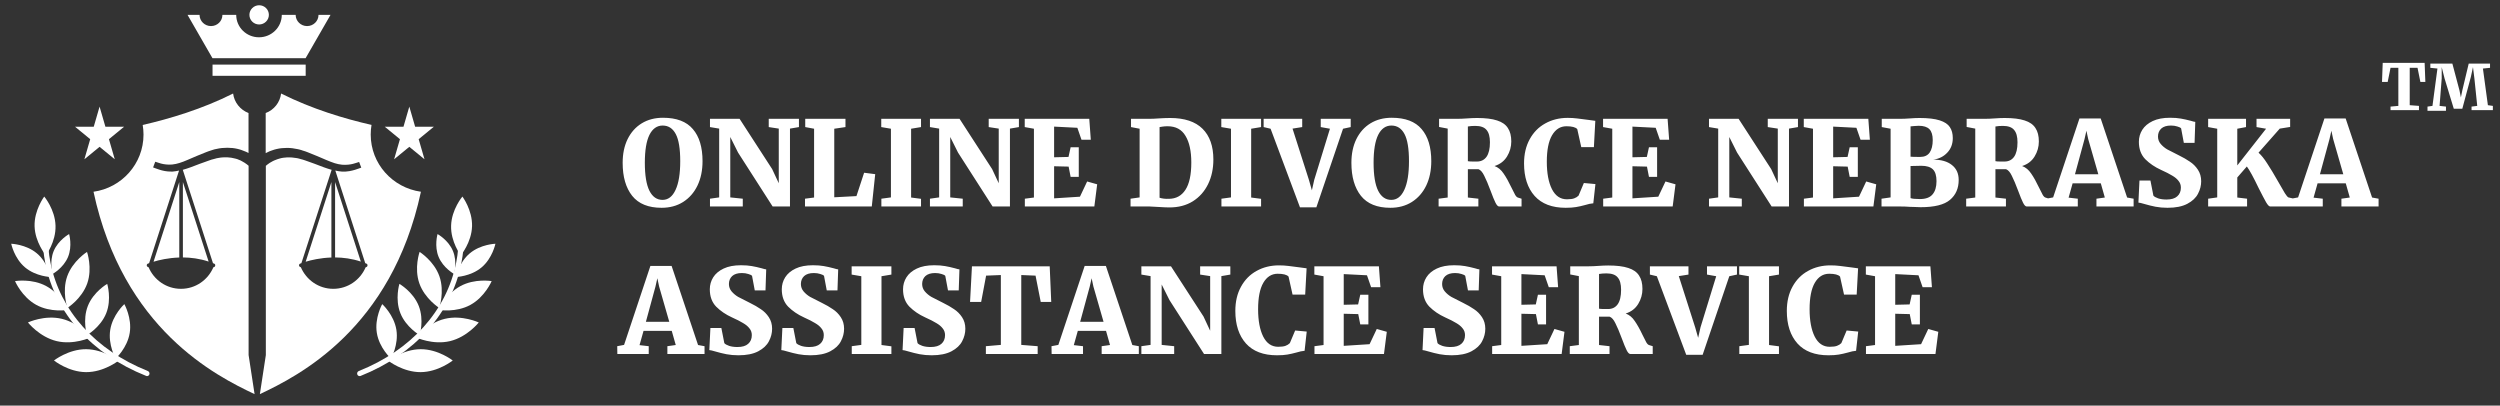
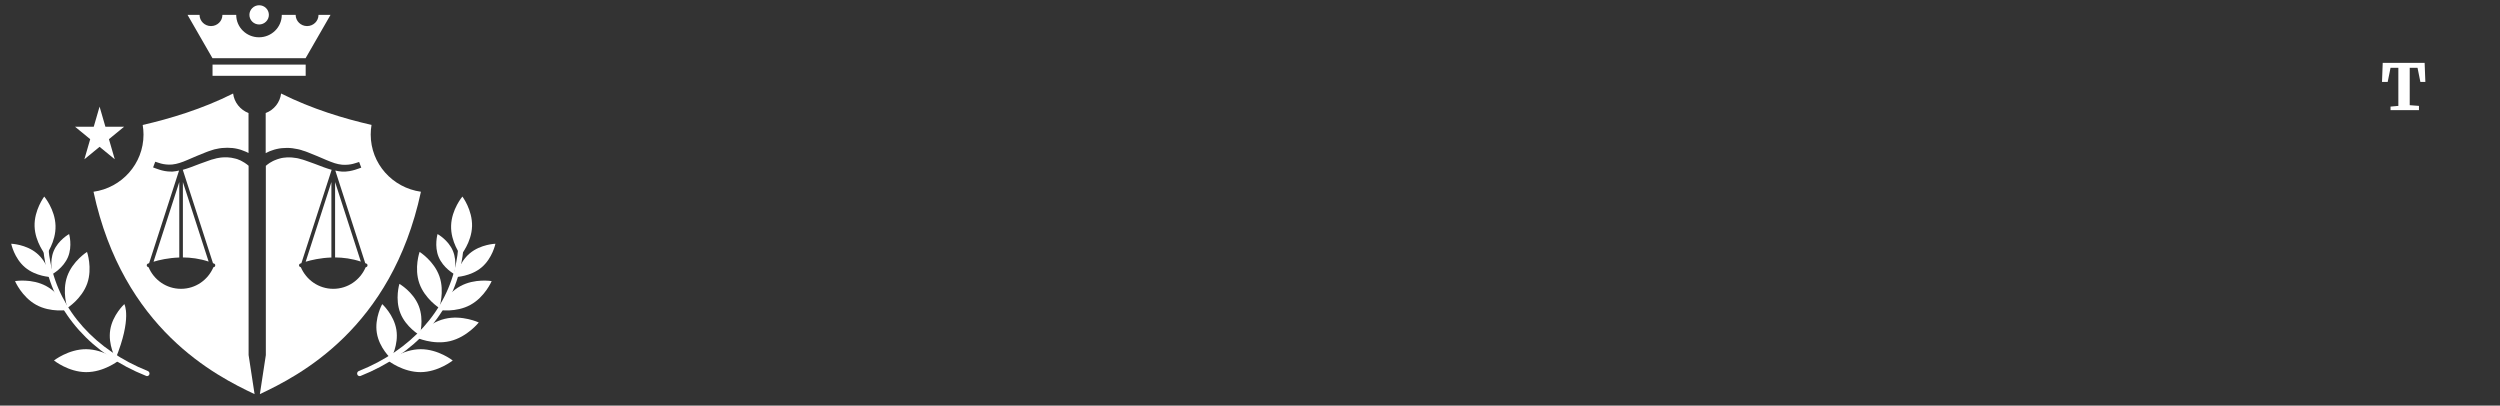
<svg xmlns="http://www.w3.org/2000/svg" width="339" height="55" viewBox="0 0 339 55" fill="none">
  <rect x="0" y="0" width="339" height="55" fill="#333333" stroke="none" />
  <path d="M325.216 9.198H324.156L323.771 11.11H323L323.096 8.529H328.781L328.878 11.11H328.203L327.818 9.198H326.758V14.263L328.011 14.359V14.932H324.156V14.454L325.216 14.359V9.198Z" fill="#ffffff" />
-   <path d="M330.517 9.294L329.553 9.198V8.625H332.541L333.504 12.256L333.697 13.212L333.89 12.256L334.757 8.625H337.648V9.198L336.684 9.294L337.358 14.263L338.033 14.359V14.932H335.142V14.454L335.913 14.359L335.528 10.632L335.335 9.103L335.046 10.441L333.89 14.741H332.733L331.481 10.632L331.095 9.103V10.632L330.806 14.359L331.673 14.454V15.028H329.168V14.454L329.842 14.359L330.517 9.294Z" fill="#ffffff" />
-   <path d="M89.712 28.176C87.92 28.176 86.592 27.637 85.728 26.56C84.864 25.472 84.432 23.979 84.432 22.08C84.432 20.853 84.656 19.781 85.104 18.864C85.563 17.936 86.203 17.221 87.024 16.72C87.845 16.219 88.805 15.968 89.904 15.968C91.739 15.968 93.088 16.48 93.952 17.504C94.827 18.517 95.264 19.968 95.264 21.856C95.264 23.104 95.035 24.208 94.576 25.168C94.117 26.117 93.467 26.859 92.624 27.392C91.792 27.915 90.821 28.176 89.712 28.176ZM89.856 17.024C89.088 17.024 88.491 17.445 88.064 18.288C87.648 19.131 87.44 20.389 87.44 22.064C87.44 23.771 87.648 25.04 88.064 25.872C88.48 26.693 89.072 27.104 89.84 27.104C90.597 27.104 91.184 26.656 91.6 25.76C92.027 24.853 92.24 23.557 92.24 21.872C92.24 20.165 92.037 18.933 91.632 18.176C91.227 17.408 90.635 17.024 89.856 17.024ZM97.521 17.44L96.273 17.232V16.112H100.289L104.705 22.928L105.601 24.848V17.44L104.241 17.232V16.112H108.337V17.232L107.121 17.44V28H104.769L100.081 20.688L99.025 18.576V26.768L100.721 26.944V28H96.273V26.944L97.521 26.768V17.44ZM110.39 17.456L109.19 17.232V16.112H114.646V17.232L113.126 17.456V26.752L116.134 26.592L117.174 23.424L118.678 23.616L118.214 28H109.158V26.944L110.39 26.784V17.456ZM120.81 17.456L119.498 17.232V16.112H124.89V17.232L123.546 17.456V26.784L124.89 26.96V28H119.514V26.944L120.81 26.768V17.456ZM127.348 17.44L126.1 17.232V16.112H130.116L134.532 22.928L135.428 24.848V17.44L134.068 17.232V16.112H138.164V17.232L136.948 17.44V28H134.596L129.908 20.688L128.852 18.576V26.768L130.548 26.944V28H126.1V26.944L127.348 26.768V17.44ZM140.201 17.456L138.953 17.232V16.112H147.705L147.913 18.944H146.649L146.089 17.328L142.937 17.168V21.328L144.889 21.28L145.177 19.968H146.281V23.984H145.177L144.905 22.592L142.937 22.544V26.896L146.441 26.672L147.417 24.608L148.777 24.992L148.393 28H138.969V26.944L140.201 26.784V17.456ZM154.533 17.456L153.365 17.232V16.112H155.861C156.213 16.112 156.687 16.091 157.285 16.048C157.423 16.037 157.631 16.027 157.909 16.016C158.197 16.005 158.453 16 158.677 16C160.618 16 162.079 16.485 163.061 17.456C164.042 18.427 164.533 19.819 164.533 21.632C164.533 22.88 164.293 23.995 163.813 24.976C163.333 25.957 162.645 26.731 161.749 27.296C160.853 27.851 159.797 28.128 158.581 28.128C158.25 28.128 157.754 28.107 157.093 28.064C156.474 28.021 156.074 28 155.893 28H153.301V26.944L154.533 26.768V17.456ZM157.237 26.816C157.61 26.933 158.037 26.981 158.517 26.96C159.477 26.949 160.218 26.544 160.741 25.744C161.274 24.933 161.541 23.696 161.541 22.032C161.541 20.496 161.279 19.296 160.757 18.432C160.245 17.557 159.434 17.12 158.325 17.12C158.069 17.12 157.839 17.136 157.637 17.168C157.434 17.2 157.301 17.221 157.237 17.232V26.816ZM166.922 17.456L165.61 17.232V16.112H171.002V17.232L169.658 17.456V26.784L171.002 26.96V28H165.626V26.944L166.922 26.768V17.456ZM171.348 16.112H176.58V17.232L175.268 17.44L177.492 24.4L177.892 25.808L178.212 24.384L180.34 17.456L179.092 17.232V16.112H183.156V17.232L182.116 17.456L178.5 28.112H176.276L172.292 17.456L171.348 17.232V16.112ZM188.53 28.176C186.738 28.176 185.41 27.637 184.546 26.56C183.682 25.472 183.25 23.979 183.25 22.08C183.25 20.853 183.474 19.781 183.922 18.864C184.38 17.936 185.02 17.221 185.842 16.72C186.663 16.219 187.623 15.968 188.722 15.968C190.556 15.968 191.906 16.48 192.77 17.504C193.644 18.517 194.082 19.968 194.082 21.856C194.082 23.104 193.852 24.208 193.394 25.168C192.935 26.117 192.284 26.859 191.442 27.392C190.61 27.915 189.639 28.176 188.53 28.176ZM188.674 17.024C187.906 17.024 187.308 17.445 186.882 18.288C186.466 19.131 186.258 20.389 186.258 22.064C186.258 23.771 186.466 25.04 186.882 25.872C187.298 26.693 187.89 27.104 188.658 27.104C189.415 27.104 190.002 26.656 190.418 25.76C190.844 24.853 191.058 23.557 191.058 21.872C191.058 20.165 190.855 18.933 190.45 18.176C190.044 17.408 189.452 17.024 188.674 17.024ZM195.075 26.944L196.307 26.784V17.44L195.139 17.216V16.112H197.603C197.805 16.112 198.024 16.107 198.259 16.096C198.504 16.085 198.691 16.075 198.819 16.064C199.395 16.021 199.885 16 200.291 16C201.432 16 202.339 16.112 203.011 16.336C203.683 16.549 204.168 16.891 204.467 17.36C204.776 17.819 204.931 18.427 204.931 19.184C204.931 19.909 204.739 20.587 204.355 21.216C203.971 21.845 203.405 22.277 202.659 22.512C203.149 22.693 203.56 23.035 203.891 23.536C204.232 24.027 204.584 24.656 204.947 25.424C205.16 25.872 205.331 26.208 205.459 26.432C205.587 26.645 205.72 26.768 205.859 26.8L206.323 26.944V28H203.283C203.123 28 202.957 27.829 202.787 27.488C202.616 27.147 202.397 26.613 202.131 25.888C201.8 25.003 201.512 24.32 201.267 23.84C201.032 23.349 200.771 23.051 200.483 22.944H199.043V26.784L200.467 26.944V28H195.075V26.944ZM200.275 21.904C200.829 21.904 201.261 21.691 201.571 21.264C201.88 20.827 202.035 20.171 202.035 19.296C202.035 18.528 201.88 17.968 201.571 17.616C201.272 17.253 200.765 17.072 200.051 17.072C199.667 17.072 199.331 17.099 199.043 17.152V21.856C199.181 21.888 199.411 21.904 199.731 21.904C200.051 21.904 200.232 21.904 200.275 21.904ZM212.308 28.176C210.462 28.176 209.06 27.643 208.1 26.576C207.14 25.499 206.66 24.027 206.66 22.16C206.66 20.901 206.916 19.808 207.428 18.88C207.94 17.941 208.644 17.227 209.54 16.736C210.436 16.235 211.449 15.984 212.58 15.984C213.028 15.984 213.46 16.011 213.876 16.064C214.292 16.107 214.793 16.171 215.38 16.256C215.838 16.331 216.153 16.373 216.324 16.384L216.132 19.952H214.42L213.876 17.504C213.641 17.248 213.15 17.12 212.404 17.12C211.582 17.12 210.932 17.531 210.452 18.352C209.982 19.163 209.748 20.357 209.748 21.936C209.748 23.472 209.977 24.704 210.436 25.632C210.905 26.56 211.582 27.024 212.468 27.024C212.905 27.024 213.236 26.981 213.46 26.896C213.694 26.811 213.892 26.688 214.052 26.528L214.772 24.816L216.34 24.96L216.052 27.568C215.742 27.589 215.364 27.669 214.916 27.808C214.489 27.925 214.084 28.016 213.7 28.08C213.326 28.144 212.862 28.176 212.308 28.176ZM218.623 17.456L217.375 17.232V16.112H226.127L226.335 18.944H225.071L224.511 17.328L221.359 17.168V21.328L223.311 21.28L223.599 19.968H224.703V23.984H223.599L223.327 22.592L221.359 22.544V26.896L224.863 26.672L225.839 24.608L227.199 24.992L226.815 28H217.391V26.944L218.623 26.784V17.456ZM232.988 17.44L231.74 17.232V16.112H235.756L240.172 22.928L241.068 24.848V17.44L239.708 17.232V16.112H243.804V17.232L242.588 17.44V28H240.236L235.548 20.688L234.492 18.576V26.768L236.188 26.944V28H231.74V26.944L232.988 26.768V17.44ZM245.841 17.456L244.593 17.232V16.112H253.345L253.553 18.944H252.289L251.729 17.328L248.577 17.168V21.328L250.529 21.28L250.817 19.968H251.921V23.984H250.817L250.545 22.592L248.577 22.544V26.896L252.081 26.672L253.057 24.608L254.417 24.992L254.033 28H244.609V26.944L245.841 26.784V17.456ZM256.366 17.456L255.166 17.232V16.112H257.694C258.057 16.112 258.537 16.091 259.134 16.048C259.262 16.037 259.422 16.027 259.614 16.016C259.806 16.005 260.03 16 260.286 16C261.449 16 262.361 16.107 263.022 16.32C263.684 16.533 264.142 16.837 264.398 17.232C264.665 17.627 264.798 18.123 264.798 18.72C264.798 19.52 264.548 20.181 264.046 20.704C263.556 21.227 262.926 21.541 262.158 21.648C263.225 21.648 264.062 21.888 264.67 22.368C265.289 22.848 265.598 23.525 265.598 24.4C265.598 25.541 265.204 26.443 264.414 27.104C263.636 27.765 262.308 28.096 260.43 28.096C260.132 28.096 259.844 28.085 259.566 28.064C259.289 28.053 259.092 28.048 258.974 28.048C258.59 28.016 258.174 28 257.726 28H255.134V26.944L256.366 26.768V17.456ZM259.07 21.248C259.262 21.269 259.694 21.28 260.366 21.28C260.953 21.28 261.385 21.083 261.662 20.688C261.94 20.283 262.078 19.717 262.078 18.992C262.078 18.32 261.929 17.829 261.63 17.52C261.332 17.211 260.846 17.056 260.174 17.056C260.014 17.056 259.828 17.067 259.614 17.088C259.401 17.099 259.22 17.115 259.07 17.136V21.248ZM259.07 26.864C259.284 26.949 259.705 26.992 260.334 26.992C261.124 26.992 261.694 26.784 262.046 26.368C262.409 25.952 262.59 25.349 262.59 24.56C262.59 23.813 262.425 23.28 262.094 22.96C261.764 22.64 261.241 22.48 260.526 22.48C259.94 22.48 259.454 22.491 259.07 22.512V26.864ZM266.613 26.944L267.845 26.784V17.44L266.677 17.216V16.112H269.141C269.344 16.112 269.562 16.107 269.797 16.096C270.042 16.085 270.229 16.075 270.357 16.064C270.933 16.021 271.424 16 271.829 16C272.97 16 273.877 16.112 274.549 16.336C275.221 16.549 275.706 16.891 276.005 17.36C276.314 17.819 276.469 18.427 276.469 19.184C276.469 19.909 276.277 20.587 275.893 21.216C275.509 21.845 274.944 22.277 274.197 22.512C274.688 22.693 275.098 23.035 275.429 23.536C275.77 24.027 276.122 24.656 276.485 25.424C276.698 25.872 276.869 26.208 276.997 26.432C277.125 26.645 277.258 26.768 277.397 26.8L277.861 26.944V28H274.821C274.661 28 274.496 27.829 274.325 27.488C274.154 27.147 273.936 26.613 273.669 25.888C273.338 25.003 273.05 24.32 272.805 23.84C272.57 23.349 272.309 23.051 272.021 22.944H270.581V26.784L272.005 26.944V28H266.613V26.944ZM271.813 21.904C272.368 21.904 272.8 21.691 273.109 21.264C273.418 20.827 273.573 20.171 273.573 19.296C273.573 18.528 273.418 17.968 273.109 17.616C272.81 17.253 272.304 17.072 271.589 17.072C271.205 17.072 270.869 17.099 270.581 17.152V21.856C270.72 21.888 270.949 21.904 271.269 21.904C271.589 21.904 271.77 21.904 271.813 21.904ZM281.974 16.064H284.854L288.438 26.784L289.318 26.944V28H284.278V26.944L285.414 26.784L284.87 24.864H281.046L280.502 26.8L281.75 26.944V28H277.494L277.478 26.944L278.406 26.768L281.974 16.064ZM283.158 18.848L282.918 17.728L282.662 18.864L281.366 23.632H284.534L283.158 18.848ZM293.92 28.176C293.334 28.176 292.79 28.128 292.288 28.032C291.798 27.936 291.28 27.808 290.736 27.648C290.384 27.541 290.128 27.483 289.968 27.472L290.112 24.48H291.6L292 26.528C292.118 26.667 292.331 26.789 292.64 26.896C292.96 27.003 293.339 27.056 293.776 27.056C294.427 27.056 294.912 26.912 295.232 26.624C295.563 26.336 295.728 25.941 295.728 25.44C295.728 25.088 295.622 24.784 295.408 24.528C295.206 24.261 294.918 24.021 294.544 23.808C294.182 23.584 293.68 23.328 293.04 23.04C292.198 22.656 291.483 22.171 290.896 21.584C290.32 20.987 290.032 20.203 290.032 19.232C290.032 18.635 290.187 18.091 290.496 17.6C290.806 17.109 291.275 16.715 291.904 16.416C292.534 16.117 293.318 15.968 294.256 15.968C294.822 15.968 295.312 16.005 295.728 16.08C296.155 16.155 296.608 16.256 297.088 16.384C297.344 16.469 297.542 16.517 297.68 16.528L297.584 19.376H296.128L295.76 17.408C295.686 17.312 295.515 17.227 295.248 17.152C294.992 17.067 294.704 17.024 294.384 17.024C293.798 17.024 293.355 17.163 293.056 17.44C292.768 17.717 292.624 18.075 292.624 18.512C292.624 18.896 292.747 19.232 292.992 19.52C293.238 19.808 293.531 20.053 293.872 20.256C294.224 20.448 294.758 20.72 295.472 21.072C296.038 21.349 296.528 21.632 296.944 21.92C297.371 22.197 297.734 22.56 298.032 23.008C298.331 23.456 298.48 23.979 298.48 24.576C298.48 25.163 298.336 25.728 298.048 26.272C297.771 26.816 297.291 27.269 296.608 27.632C295.926 27.995 295.03 28.176 293.92 28.176ZM307.84 28C307.691 28 307.504 27.808 307.28 27.424C307.056 27.029 306.72 26.389 306.272 25.504C305.579 24.053 305.046 23.077 304.672 22.576L303.376 24.064V26.784L304.704 26.944V28H299.424V26.944L300.656 26.768V17.456L299.424 17.232V16.112H304.56V17.232L303.376 17.456V22.432L307.28 17.456L305.984 17.232V16.112H310.544V17.216L309.136 17.44L306.256 20.704C306.64 21.045 307.035 21.536 307.44 22.176C307.856 22.805 308.358 23.637 308.944 24.672C309.339 25.365 309.632 25.872 309.824 26.192C310.027 26.512 310.187 26.704 310.304 26.768L311.072 26.944V28H307.84ZM315.191 16.064H318.071L321.655 26.784L322.535 26.944V28H317.495V26.944L318.631 26.784L318.087 24.864H314.263L313.719 26.8L314.967 26.944V28H310.711L310.695 26.944L311.623 26.768L315.191 16.064ZM316.375 18.848L316.135 17.728L315.879 18.864L314.583 23.632H317.751L316.375 18.848ZM88.192 36.064H91.072L94.656 46.784L95.536 46.944V48H90.496V46.944L91.632 46.784L91.088 44.864H87.264L86.72 46.8L87.968 46.944V48H83.712L83.696 46.944L84.624 46.768L88.192 36.064ZM89.376 38.848L89.136 37.728L88.88 38.864L87.584 43.632H90.752L89.376 38.848ZM100.138 48.176C99.552 48.176 99.008 48.128 98.506 48.032C98.016 47.936 97.498 47.808 96.954 47.648C96.602 47.541 96.346 47.483 96.186 47.472L96.33 44.48H97.818L98.218 46.528C98.336 46.667 98.549 46.789 98.858 46.896C99.178 47.003 99.557 47.056 99.994 47.056C100.645 47.056 101.13 46.912 101.45 46.624C101.781 46.336 101.946 45.941 101.946 45.44C101.946 45.088 101.84 44.784 101.626 44.528C101.424 44.261 101.136 44.021 100.762 43.808C100.4 43.584 99.898 43.328 99.258 43.04C98.416 42.656 97.701 42.171 97.114 41.584C96.538 40.987 96.25 40.203 96.25 39.232C96.25 38.635 96.405 38.091 96.714 37.6C97.024 37.109 97.493 36.715 98.122 36.416C98.752 36.117 99.536 35.968 100.474 35.968C101.04 35.968 101.53 36.005 101.946 36.08C102.373 36.155 102.826 36.256 103.306 36.384C103.562 36.469 103.76 36.517 103.898 36.528L103.802 39.376H102.346L101.978 37.408C101.904 37.312 101.733 37.227 101.466 37.152C101.21 37.067 100.922 37.024 100.602 37.024C100.016 37.024 99.573 37.163 99.274 37.44C98.986 37.717 98.842 38.075 98.842 38.512C98.842 38.896 98.965 39.232 99.21 39.52C99.456 39.808 99.749 40.053 100.09 40.256C100.442 40.448 100.976 40.72 101.69 41.072C102.256 41.349 102.746 41.632 103.162 41.92C103.589 42.197 103.952 42.56 104.25 43.008C104.549 43.456 104.698 43.979 104.698 44.576C104.698 45.163 104.554 45.728 104.266 46.272C103.989 46.816 103.509 47.269 102.826 47.632C102.144 47.995 101.248 48.176 100.138 48.176ZM109.898 48.176C109.312 48.176 108.768 48.128 108.266 48.032C107.776 47.936 107.258 47.808 106.714 47.648C106.362 47.541 106.106 47.483 105.946 47.472L106.09 44.48H107.578L107.978 46.528C108.096 46.667 108.309 46.789 108.618 46.896C108.938 47.003 109.317 47.056 109.754 47.056C110.405 47.056 110.89 46.912 111.21 46.624C111.541 46.336 111.706 45.941 111.706 45.44C111.706 45.088 111.6 44.784 111.386 44.528C111.184 44.261 110.896 44.021 110.522 43.808C110.16 43.584 109.658 43.328 109.018 43.04C108.176 42.656 107.461 42.171 106.874 41.584C106.298 40.987 106.01 40.203 106.01 39.232C106.01 38.635 106.165 38.091 106.474 37.6C106.784 37.109 107.253 36.715 107.882 36.416C108.512 36.117 109.296 35.968 110.234 35.968C110.8 35.968 111.29 36.005 111.706 36.08C112.133 36.155 112.586 36.256 113.066 36.384C113.322 36.469 113.52 36.517 113.658 36.528L113.562 39.376H112.106L111.738 37.408C111.664 37.312 111.493 37.227 111.226 37.152C110.97 37.067 110.682 37.024 110.362 37.024C109.776 37.024 109.333 37.163 109.034 37.44C108.746 37.717 108.602 38.075 108.602 38.512C108.602 38.896 108.725 39.232 108.97 39.52C109.216 39.808 109.509 40.053 109.85 40.256C110.202 40.448 110.736 40.72 111.45 41.072C112.016 41.349 112.506 41.632 112.922 41.92C113.349 42.197 113.712 42.56 114.01 43.008C114.309 43.456 114.458 43.979 114.458 44.576C114.458 45.163 114.314 45.728 114.026 46.272C113.749 46.816 113.269 47.269 112.586 47.632C111.904 47.995 111.008 48.176 109.898 48.176ZM116.794 37.456L115.482 37.232V36.112H120.874V37.232L119.53 37.456V46.784L120.874 46.96V48H115.498V46.944L116.794 46.768V37.456ZM126.34 48.176C125.753 48.176 125.209 48.128 124.708 48.032C124.217 47.936 123.7 47.808 123.156 47.648C122.804 47.541 122.548 47.483 122.388 47.472L122.532 44.48H124.02L124.42 46.528C124.537 46.667 124.751 46.789 125.06 46.896C125.38 47.003 125.759 47.056 126.196 47.056C126.847 47.056 127.332 46.912 127.652 46.624C127.983 46.336 128.148 45.941 128.148 45.44C128.148 45.088 128.041 44.784 127.828 44.528C127.625 44.261 127.337 44.021 126.964 43.808C126.601 43.584 126.1 43.328 125.46 43.04C124.617 42.656 123.903 42.171 123.316 41.584C122.74 40.987 122.452 40.203 122.452 39.232C122.452 38.635 122.607 38.091 122.916 37.6C123.225 37.109 123.695 36.715 124.324 36.416C124.953 36.117 125.737 35.968 126.676 35.968C127.241 35.968 127.732 36.005 128.148 36.08C128.575 36.155 129.028 36.256 129.508 36.384C129.764 36.469 129.961 36.517 130.1 36.528L130.004 39.376H128.548L128.18 37.408C128.105 37.312 127.935 37.227 127.668 37.152C127.412 37.067 127.124 37.024 126.804 37.024C126.217 37.024 125.775 37.163 125.476 37.44C125.188 37.717 125.044 38.075 125.044 38.512C125.044 38.896 125.167 39.232 125.412 39.52C125.657 39.808 125.951 40.053 126.292 40.256C126.644 40.448 127.177 40.72 127.892 41.072C128.457 41.349 128.948 41.632 129.364 41.92C129.791 42.197 130.153 42.56 130.452 43.008C130.751 43.456 130.9 43.979 130.9 44.576C130.9 45.163 130.756 45.728 130.468 46.272C130.191 46.816 129.711 47.269 129.028 47.632C128.345 47.995 127.449 48.176 126.34 48.176ZM135.716 37.296L133.716 37.376L133.044 40.944H131.54L131.796 36.112H142.34L142.548 40.944H141.124L140.42 37.376L138.484 37.296V46.768L140.708 46.944V48H133.684V46.944L135.716 46.768V37.296ZM147.08 36.064H149.96L153.544 46.784L154.424 46.944V48H149.384V46.944L150.52 46.784L149.976 44.864H146.152L145.608 46.8L146.856 46.944V48H142.6L142.584 46.944L143.512 46.768L147.08 36.064ZM148.264 38.848L148.024 37.728L147.768 38.864L146.472 43.632H149.64L148.264 38.848ZM156.018 37.44L154.77 37.232V36.112H158.786L163.202 42.928L164.098 44.848V37.44L162.738 37.232V36.112H166.834V37.232L165.618 37.44V48H163.266L158.578 40.688L157.522 38.576V46.768L159.218 46.944V48H154.77V46.944L156.018 46.768V37.44ZM173.159 48.176C171.314 48.176 169.911 47.643 168.951 46.576C167.991 45.499 167.511 44.027 167.511 42.16C167.511 40.901 167.767 39.808 168.279 38.88C168.791 37.941 169.495 37.227 170.391 36.736C171.287 36.235 172.3 35.984 173.431 35.984C173.879 35.984 174.311 36.011 174.727 36.064C175.143 36.107 175.644 36.171 176.231 36.256C176.69 36.331 177.004 36.373 177.175 36.384L176.983 39.952H175.271L174.727 37.504C174.492 37.248 174.002 37.12 173.255 37.12C172.434 37.12 171.783 37.531 171.303 38.352C170.834 39.163 170.599 40.357 170.599 41.936C170.599 43.472 170.828 44.704 171.287 45.632C171.756 46.56 172.434 47.024 173.319 47.024C173.756 47.024 174.087 46.981 174.311 46.896C174.546 46.811 174.743 46.688 174.903 46.528L175.623 44.816L177.191 44.96L176.903 47.568C176.594 47.589 176.215 47.669 175.767 47.808C175.34 47.925 174.935 48.016 174.551 48.08C174.178 48.144 173.714 48.176 173.159 48.176ZM179.474 37.456L178.226 37.232V36.112H186.978L187.186 38.944H185.922L185.362 37.328L182.21 37.168V41.328L184.162 41.28L184.45 39.968H185.554V43.984H184.45L184.178 42.592L182.21 42.544V46.896L185.714 46.672L186.69 44.608L188.05 44.992L187.666 48H178.242V46.944L179.474 46.784V37.456ZM196.847 48.176C196.26 48.176 195.716 48.128 195.215 48.032C194.724 47.936 194.207 47.808 193.663 47.648C193.311 47.541 193.055 47.483 192.895 47.472L193.039 44.48H194.527L194.927 46.528C195.044 46.667 195.257 46.789 195.567 46.896C195.887 47.003 196.265 47.056 196.703 47.056C197.353 47.056 197.839 46.912 198.159 46.624C198.489 46.336 198.655 45.941 198.655 45.44C198.655 45.088 198.548 44.784 198.335 44.528C198.132 44.261 197.844 44.021 197.471 43.808C197.108 43.584 196.607 43.328 195.967 43.04C195.124 42.656 194.409 42.171 193.823 41.584C193.247 40.987 192.959 40.203 192.959 39.232C192.959 38.635 193.113 38.091 193.423 37.6C193.732 37.109 194.201 36.715 194.831 36.416C195.46 36.117 196.244 35.968 197.183 35.968C197.748 35.968 198.239 36.005 198.655 36.08C199.081 36.155 199.535 36.256 200.015 36.384C200.271 36.469 200.468 36.517 200.607 36.528L200.511 39.376H199.055L198.687 37.408C198.612 37.312 198.441 37.227 198.175 37.152C197.919 37.067 197.631 37.024 197.311 37.024C196.724 37.024 196.281 37.163 195.983 37.44C195.695 37.717 195.551 38.075 195.551 38.512C195.551 38.896 195.673 39.232 195.919 39.52C196.164 39.808 196.457 40.053 196.799 40.256C197.151 40.448 197.684 40.72 198.399 41.072C198.964 41.349 199.455 41.632 199.871 41.92C200.297 42.197 200.66 42.56 200.959 43.008C201.257 43.456 201.407 43.979 201.407 44.576C201.407 45.163 201.263 45.728 200.975 46.272C200.697 46.816 200.217 47.269 199.535 47.632C198.852 47.995 197.956 48.176 196.847 48.176ZM203.567 37.456L202.319 37.232V36.112H211.071L211.279 38.944H210.015L209.455 37.328L206.303 37.168V41.328L208.255 41.28L208.543 39.968H209.647V43.984H208.543L208.271 42.592L206.303 42.544V46.896L209.807 46.672L210.783 44.608L212.143 44.992L211.759 48H202.335V46.944L203.567 46.784V37.456ZM212.86 46.944L214.092 46.784V37.44L212.924 37.216V36.112H215.388C215.591 36.112 215.81 36.107 216.044 36.096C216.29 36.085 216.476 36.075 216.604 36.064C217.18 36.021 217.671 36 218.076 36C219.218 36 220.124 36.112 220.796 36.336C221.468 36.549 221.954 36.891 222.252 37.36C222.562 37.819 222.716 38.427 222.716 39.184C222.716 39.909 222.524 40.587 222.14 41.216C221.756 41.845 221.191 42.277 220.444 42.512C220.935 42.693 221.346 43.035 221.676 43.536C222.018 44.027 222.37 44.656 222.732 45.424C222.946 45.872 223.116 46.208 223.244 46.432C223.372 46.645 223.506 46.768 223.644 46.8L224.108 46.944V48H221.068C220.908 48 220.743 47.829 220.572 47.488C220.402 47.147 220.183 46.613 219.916 45.888C219.586 45.003 219.298 44.32 219.052 43.84C218.818 43.349 218.556 43.051 218.268 42.944H216.828V46.784L218.252 46.944V48H212.86V46.944ZM218.06 41.904C218.615 41.904 219.047 41.691 219.356 41.264C219.666 40.827 219.82 40.171 219.82 39.296C219.82 38.528 219.666 37.968 219.356 37.616C219.058 37.253 218.551 37.072 217.836 37.072C217.452 37.072 217.116 37.099 216.828 37.152V41.856C216.967 41.888 217.196 41.904 217.516 41.904C217.836 41.904 218.018 41.904 218.06 41.904ZM223.725 36.112H228.957V37.232L227.645 37.44L229.869 44.4L230.269 45.808L230.589 44.384L232.717 37.456L231.469 37.232V36.112H235.533V37.232L234.493 37.456L230.877 48.112H228.653L224.669 37.456L223.725 37.232V36.112ZM237.147 37.456L235.835 37.232V36.112H241.227V37.232L239.883 37.456V46.784L241.227 46.96V48H235.851V46.944L237.147 46.768V37.456ZM247.941 48.176C246.096 48.176 244.693 47.643 243.733 46.576C242.773 45.499 242.293 44.027 242.293 42.16C242.293 40.901 242.549 39.808 243.061 38.88C243.573 37.941 244.277 37.227 245.173 36.736C246.069 36.235 247.083 35.984 248.213 35.984C248.661 35.984 249.093 36.011 249.509 36.064C249.925 36.107 250.427 36.171 251.013 36.256C251.472 36.331 251.787 36.373 251.957 36.384L251.765 39.952H250.053L249.509 37.504C249.275 37.248 248.784 37.12 248.037 37.12C247.216 37.12 246.565 37.531 246.085 38.352C245.616 39.163 245.381 40.357 245.381 41.936C245.381 43.472 245.611 44.704 246.069 45.632C246.539 46.56 247.216 47.024 248.101 47.024C248.539 47.024 248.869 46.981 249.093 46.896C249.328 46.811 249.525 46.688 249.685 46.528L250.405 44.816L251.973 44.96L251.685 47.568C251.376 47.589 250.997 47.669 250.549 47.808C250.123 47.925 249.717 48.016 249.333 48.08C248.96 48.144 248.496 48.176 247.941 48.176ZM254.257 37.456L253.009 37.232V36.112H261.761L261.969 38.944H260.705L260.145 37.328L256.993 37.168V41.328L258.945 41.28L259.233 39.968H260.337V43.984H259.233L258.961 42.592L256.993 42.544V46.896L260.497 46.672L261.473 44.608L262.833 44.992L262.449 48H253.025V46.944L254.257 46.784V37.456Z" fill="#ffffff" />
  <g clip-path="url(#clip0)">
    <path d="M43.19 2.016C43.19 2.855 42.5 3.536 41.64 3.536C40.79 3.536 40.09 2.855 40.09 2.016H38.21C38.21 3.694 36.82 5.057 35.12 5.057C33.41 5.057 32.03 3.694 32.03 2.016H30.16C30.16 2.855 29.47 3.536 28.61 3.536C27.76 3.536 27.06 2.855 27.06 2.016H25.43L28.81 7.891H41.44L44.82 2.016H43.19Z" fill="#ffffff" />
    <path d="M36.46 2.015C36.46 2.736 35.86 3.319 35.14 3.319C34.41 3.319 33.82 2.736 33.82 2.015C33.82 1.295 34.42 0.712 35.14 0.712C35.87 0.712 36.46 1.295 36.46 2.015Z" fill="#ffffff" />
    <path d="M41.45 8.76H28.82V10.28H41.45V8.76Z" fill="#ffffff" />
    <path d="M50.268 18.239C50.268 17.795 50.308 17.36 50.378 16.936C46.718 16.106 42.258 14.763 38.118 12.68C37.968 13.894 37.148 14.911 36.028 15.326V20.767C36.128 20.708 36.238 20.659 36.348 20.609L36.608 20.491L37.008 20.352C37.078 20.323 37.148 20.303 37.218 20.283L37.528 20.204C37.948 20.105 38.418 20.056 38.908 20.056C39.398 20.056 39.888 20.115 40.368 20.224C40.548 20.254 40.728 20.313 40.898 20.362C40.958 20.382 41.008 20.402 41.068 20.422L41.418 20.53L41.758 20.659C42.198 20.826 42.658 21.014 43.048 21.182L44.268 21.705C44.658 21.873 45.038 22.011 45.388 22.13C45.698 22.229 46.028 22.298 46.388 22.337C46.678 22.357 46.968 22.357 47.228 22.327L47.368 22.308C47.448 22.298 47.518 22.288 47.588 22.278L47.898 22.209C48.018 22.179 48.118 22.15 48.198 22.12C48.248 22.1 48.288 22.09 48.328 22.081L48.698 21.962L48.988 22.732L48.598 22.87C48.558 22.88 48.518 22.9 48.478 22.91C48.378 22.949 48.268 22.989 48.128 23.028L47.798 23.117C47.708 23.137 47.618 23.157 47.518 23.177L47.378 23.206C47.058 23.265 46.708 23.285 46.338 23.265C46.028 23.246 45.748 23.186 45.468 23.127L49.528 35.688C49.578 35.708 49.628 35.727 49.688 35.747C49.778 35.787 49.838 35.876 49.838 35.974C49.838 36.073 49.788 36.162 49.698 36.201C49.688 36.211 49.648 36.221 49.578 36.251C48.848 37.959 47.168 39.164 45.188 39.164C43.218 39.164 41.528 37.959 40.798 36.241C40.768 36.231 40.728 36.211 40.698 36.201C40.608 36.162 40.548 36.073 40.548 35.974C40.548 35.876 40.608 35.787 40.698 35.747C40.718 35.737 40.778 35.718 40.868 35.688L44.968 23.038L44.978 23.028C44.638 22.93 44.278 22.821 43.908 22.683L42.658 22.209C42.258 22.061 41.838 21.903 41.388 21.755L41.058 21.646L40.758 21.567C40.698 21.557 40.648 21.537 40.588 21.518C40.438 21.478 40.298 21.439 40.168 21.429C39.758 21.35 39.348 21.33 38.958 21.34C38.568 21.36 38.198 21.409 37.888 21.508L37.628 21.587C37.588 21.597 37.538 21.616 37.498 21.636C37.468 21.646 37.438 21.666 37.398 21.676L37.168 21.765L36.968 21.863C36.678 22.002 36.448 22.169 36.278 22.298C36.188 22.367 36.118 22.426 36.048 22.485V48.15L35.238 53.443C40.488 50.964 53.078 44.625 57.078 26.001C53.218 25.458 50.268 22.199 50.268 18.239ZM44.938 24.687L41.448 35.49C42.198 35.263 43.448 34.967 44.938 34.918V24.687ZM45.438 24.687V34.908C46.528 34.918 47.718 35.066 48.928 35.471L45.438 24.687Z" fill="#ffffff" />
    <path d="M33.71 48.14V22.476C33.64 22.416 33.57 22.347 33.48 22.288C33.31 22.16 33.07 21.992 32.79 21.853L32.59 21.745L32.36 21.656C32.33 21.646 32.3 21.636 32.27 21.616C32.23 21.597 32.18 21.577 32.14 21.567L31.88 21.498C31.56 21.409 31.2 21.35 30.8 21.33C30.42 21.32 30 21.34 29.61 21.419C29.46 21.439 29.32 21.468 29.17 21.518C29.11 21.537 29.05 21.547 28.99 21.567L28.68 21.646L28.37 21.755C27.92 21.903 27.49 22.061 27.1 22.209L25.85 22.683C25.48 22.821 25.12 22.93 24.78 23.028L24.79 23.038L28.88 35.688C28.93 35.708 28.98 35.727 29.04 35.747C29.13 35.787 29.19 35.876 29.19 35.974C29.19 36.073 29.14 36.162 29.05 36.201C29.04 36.211 29 36.221 28.93 36.251C28.2 37.959 26.52 39.164 24.54 39.164C22.56 39.164 20.88 37.959 20.15 36.241C20.12 36.231 20.08 36.211 20.05 36.201C19.96 36.162 19.9 36.073 19.9 35.974C19.9 35.876 19.96 35.787 20.05 35.747C20.07 35.737 20.13 35.718 20.22 35.688L24.28 23.127C24 23.186 23.72 23.246 23.42 23.265C23.34 23.265 23.28 23.265 23.21 23.265C22.91 23.265 22.63 23.246 22.38 23.196L22.23 23.167C22.13 23.147 22.05 23.137 21.96 23.107L21.62 23.009C21.48 22.969 21.36 22.93 21.27 22.89C21.23 22.87 21.19 22.861 21.16 22.851L20.76 22.703L21.05 21.932L21.43 22.051C21.46 22.061 21.5 22.071 21.55 22.09C21.63 22.12 21.73 22.15 21.84 22.179L22.15 22.248C22.21 22.258 22.28 22.268 22.36 22.278L22.51 22.298C22.75 22.327 23.04 22.337 23.35 22.308C23.7 22.268 24.03 22.199 24.33 22.1C24.68 21.992 25.05 21.853 25.45 21.676L26.67 21.152C27.06 20.984 27.52 20.797 27.96 20.629L28.28 20.51L28.64 20.392C28.7 20.372 28.76 20.352 28.82 20.333C28.99 20.273 29.17 20.224 29.37 20.194C29.83 20.086 30.31 20.036 30.81 20.036C31.31 20.036 31.77 20.086 32.19 20.184L32.5 20.264C32.58 20.283 32.65 20.303 32.72 20.333L33.38 20.589C33.49 20.639 33.6 20.698 33.7 20.747V15.326C32.59 14.902 31.76 13.894 31.61 12.68C27.47 14.773 23.01 16.106 19.35 16.946C19.42 17.37 19.46 17.805 19.46 18.249C19.46 22.199 16.51 25.468 12.68 26.001C16.68 44.625 29.27 50.964 34.52 53.443L33.71 48.14ZM24.8 24.687V34.908C25.89 34.918 27.08 35.066 28.29 35.471L24.8 24.687ZM24.31 34.918V24.687L20.82 35.49C21.56 35.263 22.81 34.967 24.31 34.918Z" fill="#ffffff" />
    <path d="M13.502 14.458L14.292 17.183H16.832L14.772 18.872L15.562 21.598L13.502 19.909L11.442 21.598L12.232 18.872L10.172 17.183H12.712L13.502 14.458Z" fill="#ffffff" />
-     <path d="M55.502 14.458L56.292 17.183H58.832L56.772 18.872L57.562 21.598L55.502 19.909L53.442 21.598L54.232 18.872L52.172 17.183H54.712L55.502 14.458Z" fill="#ffffff" />
    <path d="M48.709 50.995C48.599 50.975 48.489 50.896 48.45 50.777C48.38 50.59 48.469 50.392 48.65 50.313C55.76 47.479 60.569 42.117 61.859 35.6C61.989 34.958 62.08 34.306 62.13 33.654C62.15 33.457 62.319 33.319 62.51 33.329C62.7 33.348 62.849 33.516 62.84 33.714C62.779 34.395 62.679 35.077 62.55 35.738C61.209 42.492 56.239 48.052 48.9 50.975C48.84 50.995 48.77 51.005 48.709 50.995Z" fill="#ffffff" />
    <path d="M57.032 50.461C54.632 50.471 52.672 48.931 52.672 48.931C52.672 48.931 54.622 47.37 57.032 47.351C59.432 47.341 61.392 48.881 61.392 48.881C61.392 48.881 59.432 50.451 57.032 50.461Z" fill="#ffffff" />
    <path d="M61.03 46.254C58.69 46.817 56.43 45.76 56.43 45.76C56.43 45.76 57.97 43.795 60.32 43.233C62.66 42.67 64.92 43.726 64.92 43.726C64.92 43.726 63.37 45.691 61.03 46.254Z" fill="#ffffff" />
    <path d="M63.799 41.337C61.829 42.423 59.539 42.028 59.539 42.028C59.539 42.028 60.439 39.886 62.409 38.809C64.379 37.723 66.669 38.118 66.669 38.118C66.669 38.118 65.769 40.251 63.799 41.337Z" fill="#ffffff" />
    <path d="M65.3 36.261C63.82 37.505 61.82 37.565 61.82 37.565C61.82 37.565 62.22 35.599 63.7 34.355C65.18 33.111 67.18 33.052 67.18 33.052C67.18 33.052 66.78 35.017 65.3 36.261Z" fill="#ffffff" />
    <path d="M61.421 34.039C62.041 35.53 61.571 37.15 61.571 37.15C61.571 37.15 60.101 36.34 59.481 34.849C58.861 33.358 59.331 31.738 59.331 31.738C59.331 31.738 60.811 32.548 61.421 34.039Z" fill="#ffffff" />
    <path d="M59.588 37.476C60.318 39.57 59.558 41.752 59.558 41.752C59.558 41.752 57.608 40.527 56.868 38.434C56.128 36.34 56.898 34.158 56.898 34.158C56.898 34.158 58.858 35.383 59.588 37.476Z" fill="#ffffff" />
    <path d="M56.779 41.475C57.539 43.401 56.909 45.445 56.909 45.445C56.909 45.445 55.049 44.379 54.289 42.463C53.529 40.537 54.159 38.493 54.159 38.493C54.159 38.493 56.019 39.56 56.779 41.475Z" fill="#ffffff" />
    <path d="M53.749 44.714C54.079 46.748 53.019 48.625 53.019 48.625C53.019 48.625 51.429 47.193 51.099 45.149C50.769 43.114 51.829 41.238 51.829 41.238C51.829 41.238 53.419 42.68 53.749 44.714Z" fill="#ffffff" />
    <path d="M64.01 30.672C63.95 32.874 62.48 34.622 62.48 34.622C62.48 34.622 61.1 32.805 61.17 30.603C61.23 28.401 62.7 26.653 62.7 26.653C62.7 26.653 64.07 28.47 64.01 30.672Z" fill="#ffffff" />
    <path d="M19.99 50.995C20.1 50.975 20.21 50.896 20.25 50.777C20.32 50.59 20.23 50.392 20.05 50.313C12.94 47.479 8.13 42.117 6.84 35.6C6.71 34.958 6.62 34.306 6.57 33.654C6.55 33.457 6.38 33.319 6.19 33.329C6 33.348 5.85 33.516 5.86 33.704C5.92 34.385 6.02 35.067 6.15 35.728C7.49 42.483 12.46 48.042 19.8 50.965C19.86 50.995 19.93 51.005 19.99 50.995Z" fill="#ffffff" />
    <path d="M11.68 50.461C14.08 50.471 16.04 48.931 16.04 48.931C16.04 48.931 14.09 47.37 11.68 47.351C9.28 47.341 7.32 48.881 7.32 48.881C7.32 48.881 9.27 50.451 11.68 50.461Z" fill="#ffffff" />
-     <path d="M7.679 46.254C10.019 46.817 12.279 45.76 12.279 45.76C12.279 45.76 10.739 43.795 8.389 43.233C6.049 42.67 3.789 43.726 3.789 43.726C3.789 43.726 5.339 45.691 7.679 46.254Z" fill="#ffffff" />
    <path d="M4.909 41.337C6.879 42.423 9.169 42.028 9.169 42.028C9.169 42.028 8.269 39.886 6.299 38.809C4.329 37.723 2.039 38.118 2.039 38.118C2.039 38.118 2.939 40.251 4.909 41.337Z" fill="#ffffff" />
    <path d="M3.4 36.261C4.88 37.505 6.88 37.565 6.88 37.565C6.88 37.565 6.48 35.599 5 34.355C3.52 33.111 1.52 33.052 1.52 33.052C1.52 33.052 1.92 35.017 3.4 36.261Z" fill="#ffffff" />
    <path d="M7.282 34.039C6.662 35.53 7.132 37.15 7.132 37.15C7.132 37.15 8.602 36.34 9.222 34.849C9.842 33.358 9.372 31.738 9.372 31.738C9.372 31.738 7.902 32.548 7.282 34.039Z" fill="#ffffff" />
    <path d="M9.11 37.476C8.38 39.57 9.14 41.752 9.14 41.752C9.14 41.752 11.09 40.527 11.83 38.434C12.56 36.34 11.8 34.158 11.8 34.158C11.8 34.158 9.85 35.383 9.11 37.476Z" fill="#ffffff" />
-     <path d="M11.918 41.475C11.158 43.401 11.788 45.445 11.788 45.445C11.788 45.445 13.648 44.379 14.408 42.463C15.168 40.537 14.538 38.493 14.538 38.493C14.538 38.493 12.678 39.56 11.918 41.475Z" fill="#ffffff" />
-     <path d="M14.95 44.714C14.62 46.748 15.68 48.625 15.68 48.625C15.68 48.625 17.26 47.193 17.59 45.149C17.92 43.114 16.86 41.238 16.86 41.238C16.86 41.238 15.28 42.68 14.95 44.714Z" fill="#ffffff" />
+     <path d="M14.95 44.714C14.62 46.748 15.68 48.625 15.68 48.625C17.92 43.114 16.86 41.238 16.86 41.238C16.86 41.238 15.28 42.68 14.95 44.714Z" fill="#ffffff" />
    <path d="M4.689 30.672C4.749 32.874 6.219 34.622 6.219 34.622C6.219 34.622 7.599 32.805 7.529 30.603C7.469 28.401 5.999 26.653 5.999 26.653C5.999 26.653 4.629 28.47 4.689 30.672Z" fill="#ffffff" />
  </g>
  <defs>
    <clipPath id="clip0">
      <path d="M0 0.712H69V54.036H0V0.712Z" fill="white" />
    </clipPath>
  </defs>
</svg>